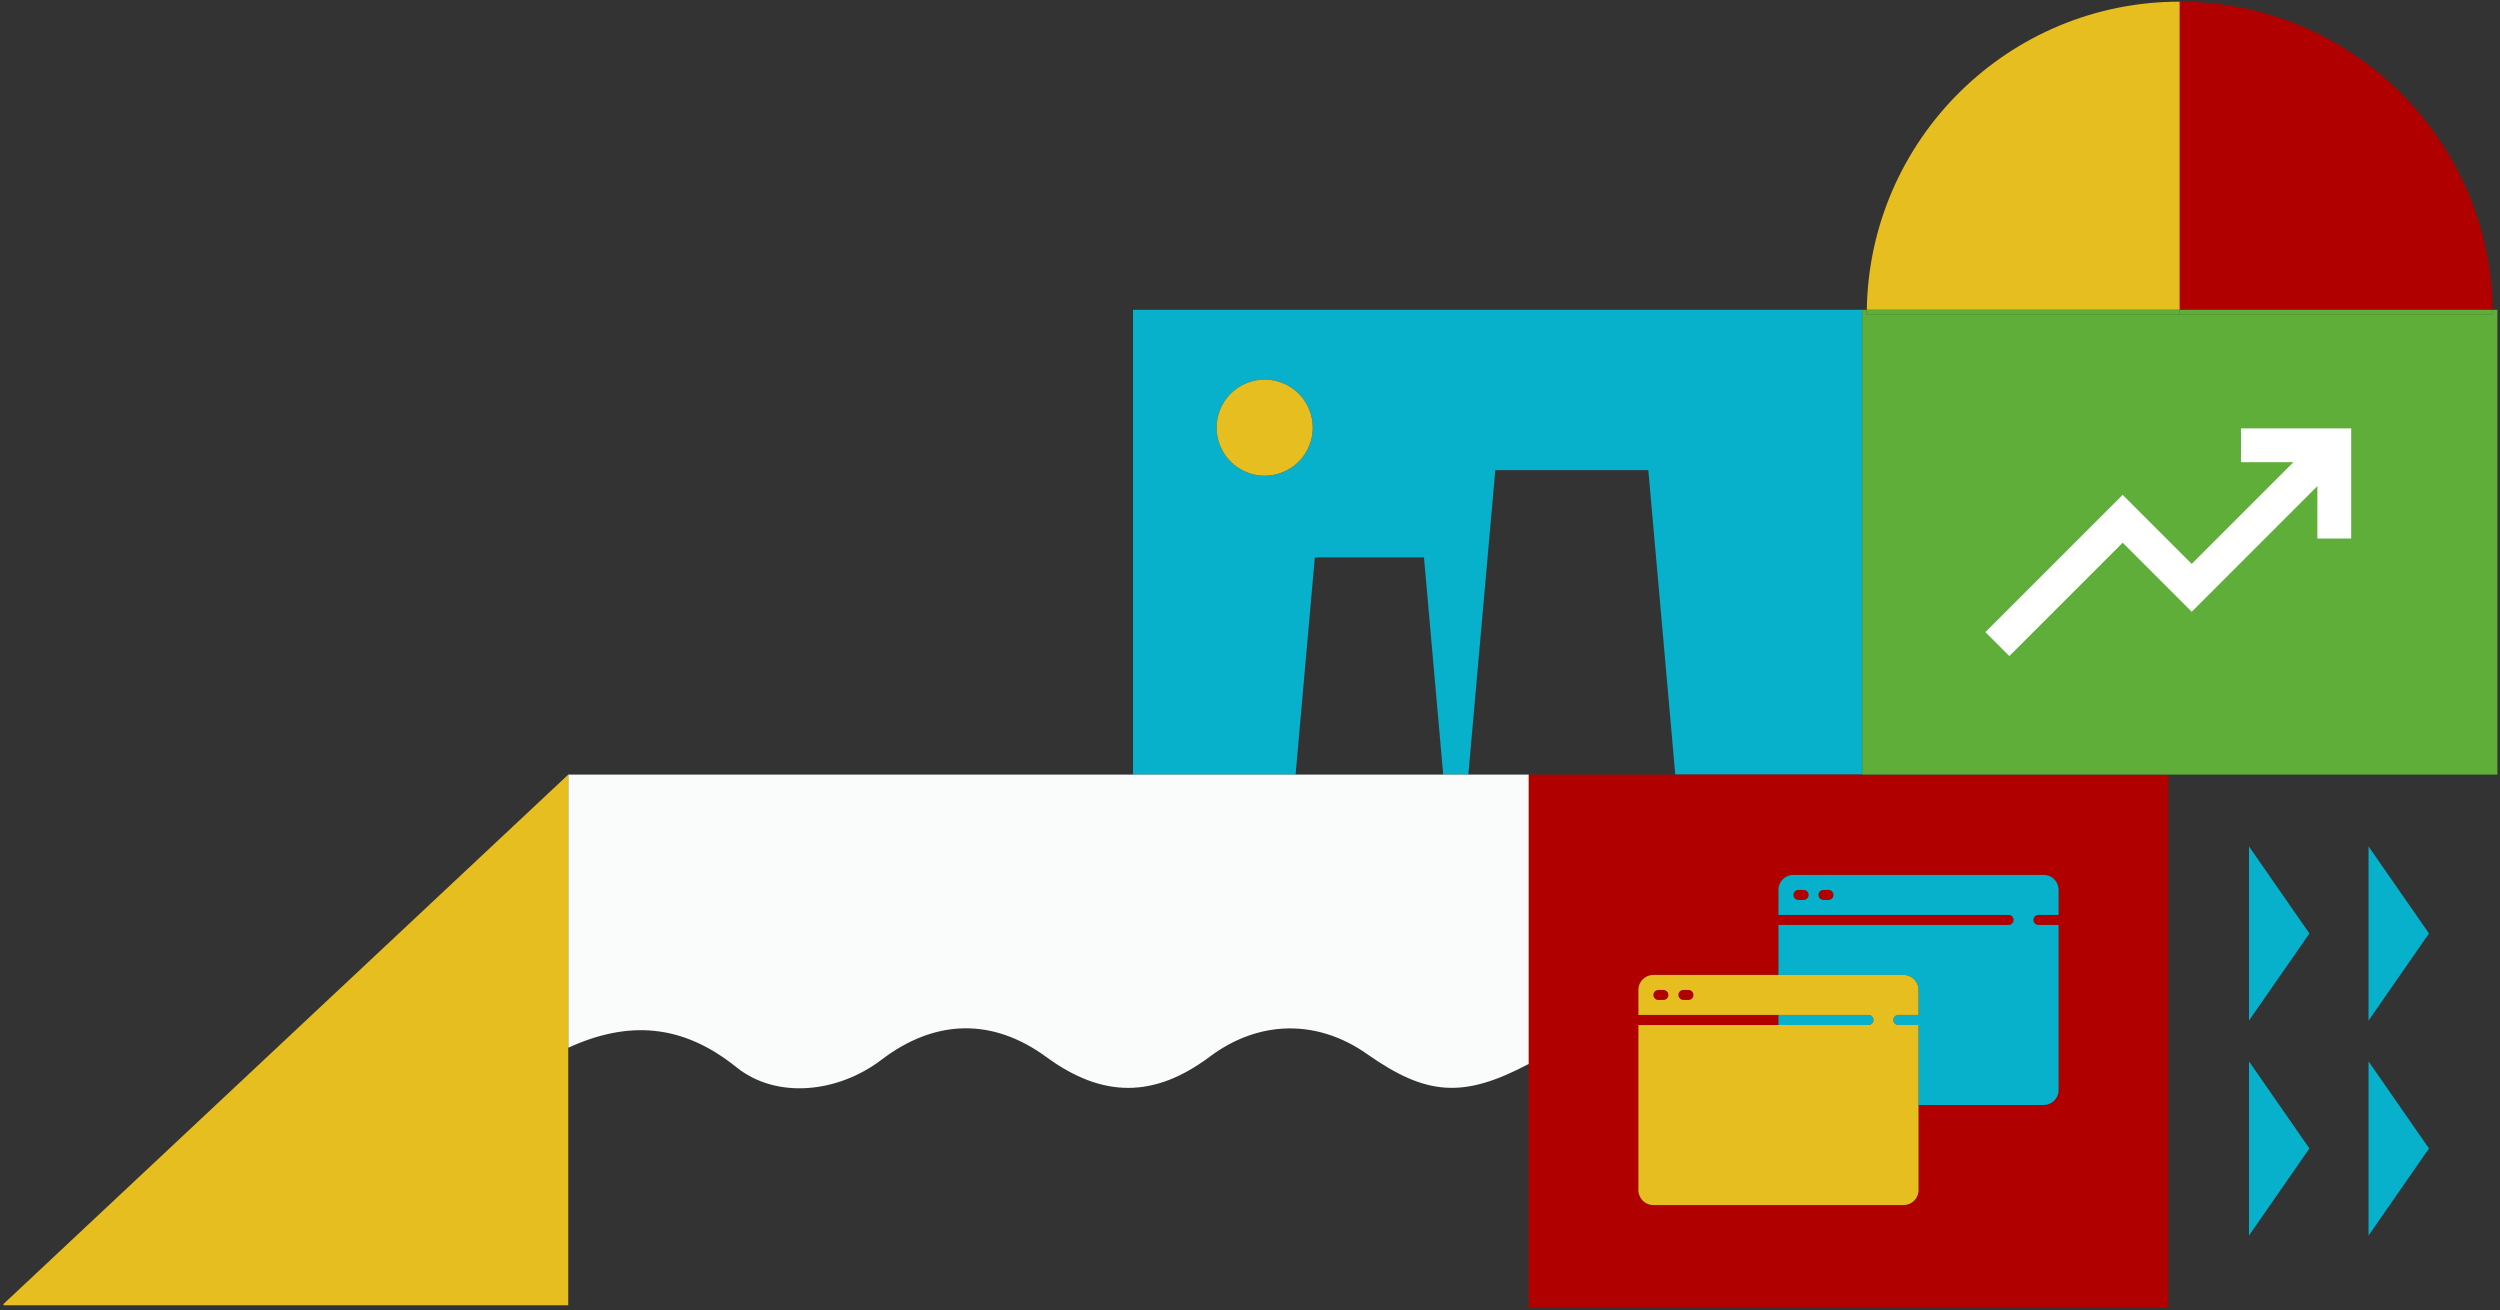
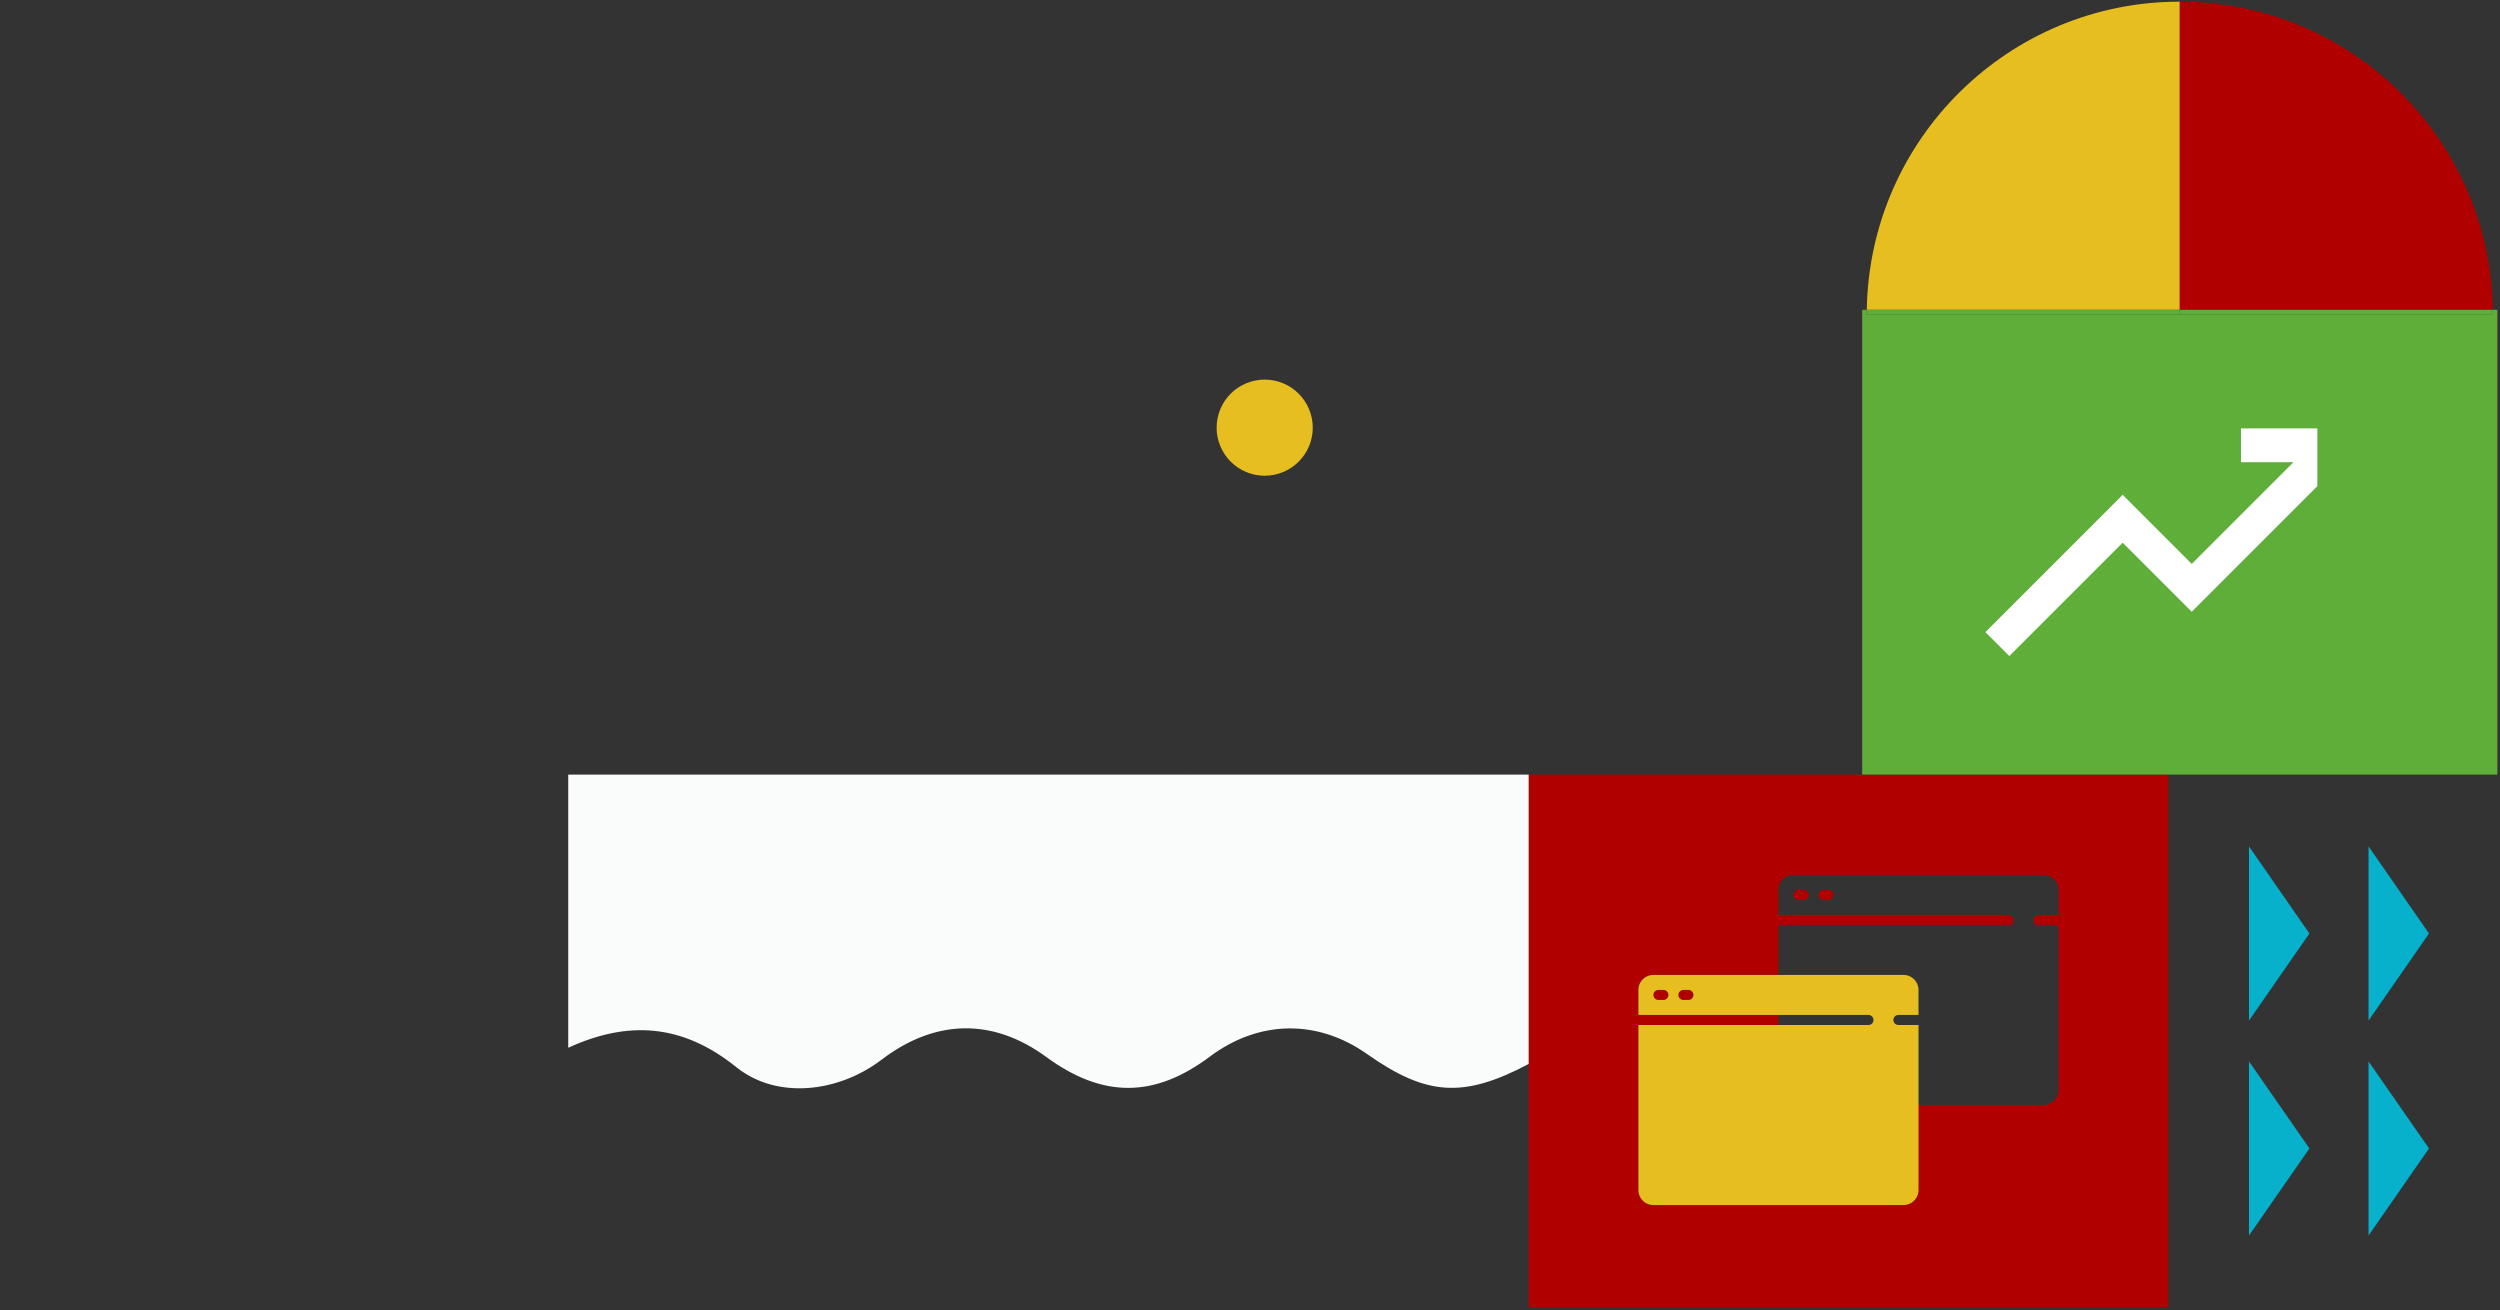
<svg xmlns="http://www.w3.org/2000/svg" width="662" height="347" viewBox="0 0 662 347">
  <rect x="0" y="0" width="662" height="347" fill="#333333" stroke="none" />
  <g>
    <g>
      <g>
-         <path fill="#07b0cb" d="M322.164 113.244c0-7.028 5.698-12.726 12.727-12.726 7.028 0 12.726 5.698 12.726 12.726 0 7.029-5.698 12.726-12.726 12.726-7.029 0-12.727-5.697-12.727-12.726zm26.001 34.363h28.902l5.092 57.51h6.658l7.139-80.623h40.517l7.139 80.623h49.494V82.041H300.02v123.076h43.051z" />
-       </g>
+         </g>
      <g>
        <path fill="#b00000" d="M484.18 235.65h-1.324a1.325 1.325 0 0 0 0 2.649h1.325a1.324 1.324 0 0 0 0-2.649z" />
      </g>
      <g>
        <path fill="#b00000" d="M477.558 235.65h-1.325a1.325 1.325 0 0 0 0 2.649h1.325a1.325 1.325 0 1 0 0-2.649z" />
      </g>
      <g>
        <path fill="#b00000" d="M545.109 242.273h-5.298a1.324 1.324 0 1 0 0 2.649h5.298v43.709a3.979 3.979 0 0 1-3.974 3.974h-33.113v22.517a3.977 3.977 0 0 1-3.973 3.973h-66.227a3.977 3.977 0 0 1-3.973-3.973v-43.71h37.086v-2.649H433.85v-6.623a3.977 3.977 0 0 1 3.973-3.973h33.113v-13.245h60.929a1.324 1.324 0 0 0 0-2.649h-60.929v-6.623a3.979 3.979 0 0 1 3.974-3.974h66.226a3.979 3.979 0 0 1 3.974 3.974zm-52.003-37.156v.001h-88.315v141.064h169.376V205.117z" />
      </g>
      <g>
        <path fill="#b00000" d="M447.094 262.14h-1.325a1.325 1.325 0 0 0 0 2.65h1.325a1.325 1.325 0 0 0 0-2.65z" />
      </g>
      <g>
        <path fill="#b00000" d="M440.47 262.14h-1.323a1.325 1.325 0 0 0 0 2.65h1.324a1.325 1.325 0 1 0 0-2.65z" />
      </g>
      <g>
        <path fill="#b00000" d="M443.612 205.118v-.001h49.494v.001z" />
      </g>
      <g>
        <path fill="#b00000" d="M404.79 205.117v.001h38.822v-.001z" />
      </g>
      <g>
        <path fill="#fafbfb" d="M194.989 282.591c10.638 8.559 26.907 6.812 38.454-1.986 14.213-10.829 29.47-11.079 43.617-.715 14.928 10.935 28.6 10.907 43.294-.088 12.995-9.724 28.456-9.98 41.653-.689 15.804 11.126 25.539 11.737 42.784 2.624v-76.619H300.021v-.001H150.469v72.331c15.858-7.274 30.228-6.355 44.52 5.143z" />
      </g>
      <g>
        <path fill="#fafbfb" d="M342.975 207.16l-42.857-4.083 42.857 4.08z" />
      </g>
      <g>
        <path fill="#fafbfb" d="M382.174 205.434v-.001l6.628-.632v.002z" />
      </g>
      <g>
        <path fill="#fafbfb" d="M388.817 205.118v-.001h15.974v.001z" />
      </g>
      <g>
-         <path fill="#fafbfb" d="M343.072 205.117v.001h39.087v-.001z" />
-       </g>
+         </g>
      <g>
        <path fill="#e6be20" d="M323.133 118.114c-2.69-6.493.394-13.938 6.887-16.627 6.494-2.69 13.938.393 16.628 6.887 2.69 6.494-.394 13.938-6.887 16.628-6.494 2.69-13.938-.394-16.628-6.888z" />
      </g>
      <g>
-         <path fill="#e6be20" d="M150.469 273.305v72.331H.916v-.33l149.553-140.19z" />
-       </g>
+         </g>
      <g>
-         <path fill="#07b0cb" d="M484.18 238.299h-1.324a1.324 1.324 0 0 1 0-2.649h1.325a1.324 1.324 0 0 1 0 2.649zm-6.622 0h-1.325a1.324 1.324 0 0 1 0-2.649h1.325a1.325 1.325 0 1 1 0 2.649zm63.577-6.623h-66.226a3.979 3.979 0 0 0-3.974 3.974v6.623h60.929a1.324 1.324 0 0 1 0 2.649h-60.929v13.245h33.114a3.977 3.977 0 0 1 3.973 3.973v6.623h-5.298a1.325 1.325 0 1 0 0 2.649h5.298v21.193h33.113a3.979 3.979 0 0 0 3.974-3.974v-43.709h-5.298a1.325 1.325 0 1 1 0-2.649h5.298v-6.623a3.979 3.979 0 0 0-3.974-3.974z" />
-       </g>
+         </g>
      <g>
-         <path fill="#07b0cb" d="M496.101 270.088c0-.732-.593-1.325-1.324-1.325h-23.842v2.649h23.842c.731 0 1.324-.593 1.324-1.324z" />
-       </g>
+         </g>
      <g>
        <path fill="#e6be20" d="M447.094 264.79h-1.325a1.325 1.325 0 0 1 0-2.65h1.325a1.325 1.325 0 0 1 0 2.65zm-6.623 0h-1.324a1.325 1.325 0 1 1 0-2.65h1.324a1.325 1.325 0 0 1 0 2.65zm62.253 3.973h5.298v-6.623a3.977 3.977 0 0 0-3.973-3.973h-66.227a3.977 3.977 0 0 0-3.973 3.973v6.623h60.928a1.324 1.324 0 0 1 0 2.649H433.85v43.71a3.977 3.977 0 0 0 3.973 3.973h66.227a3.977 3.977 0 0 0 3.973-3.973v-43.71h-5.298a1.325 1.325 0 1 1 0-2.649z" />
      </g>
      <g>
        <path fill="#07b0cb" d="M595.532 281.048v46.124l16.005-23.062z" />
      </g>
      <g>
        <path fill="#07b0cb" d="M595.532 224.126v46.124l16.005-23.062z" />
      </g>
      <g>
        <path fill="#07b0cb" d="M627.19 281.048v46.124l16.005-23.062z" />
      </g>
      <g>
        <path fill="#07b0cb" d="M627.19 224.126v46.124l16.005-23.062z" />
      </g>
      <g>
        <path fill="#e6be20" d="M577.209.439c-45.352 0-82.177 36.417-82.882 81.601h82.882z" />
      </g>
      <g>
        <path fill="#b00000" d="M660.092 82.04C659.386 36.856 622.562.439 577.209.439V82.04z" />
      </g>
      <g>
        <path fill="#5eae39" d="M660.092 82.04c.006.439.033.874.033 1.314H494.294c0-.44.026-.875.033-1.314h-1.221v123.077h168.207V82.04z" />
      </g>
      <g>
        <path fill="#5eae39" d="M577.209 83.354V82.04h-82.882c-.007.439-.033.874-.033 1.314z" />
      </g>
      <g>
        <path fill="#5eae39" d="M577.209 83.354h82.916c0-.44-.027-.875-.033-1.314h-82.883z" />
      </g>
      <g>
-         <path fill="#fff" d="M593.413 113.435v8.96h13.891l-26.928 26.928-18.29-18.29-36.352 36.354 6.336 6.335 30.017-30.017 18.29 18.29 33.263-33.265v13.88h8.96v-29.175z" />
+         <path fill="#fff" d="M593.413 113.435v8.96h13.891l-26.928 26.928-18.29-18.29-36.352 36.354 6.336 6.335 30.017-30.017 18.29 18.29 33.263-33.265v13.88v-29.175z" />
      </g>
    </g>
  </g>
</svg>